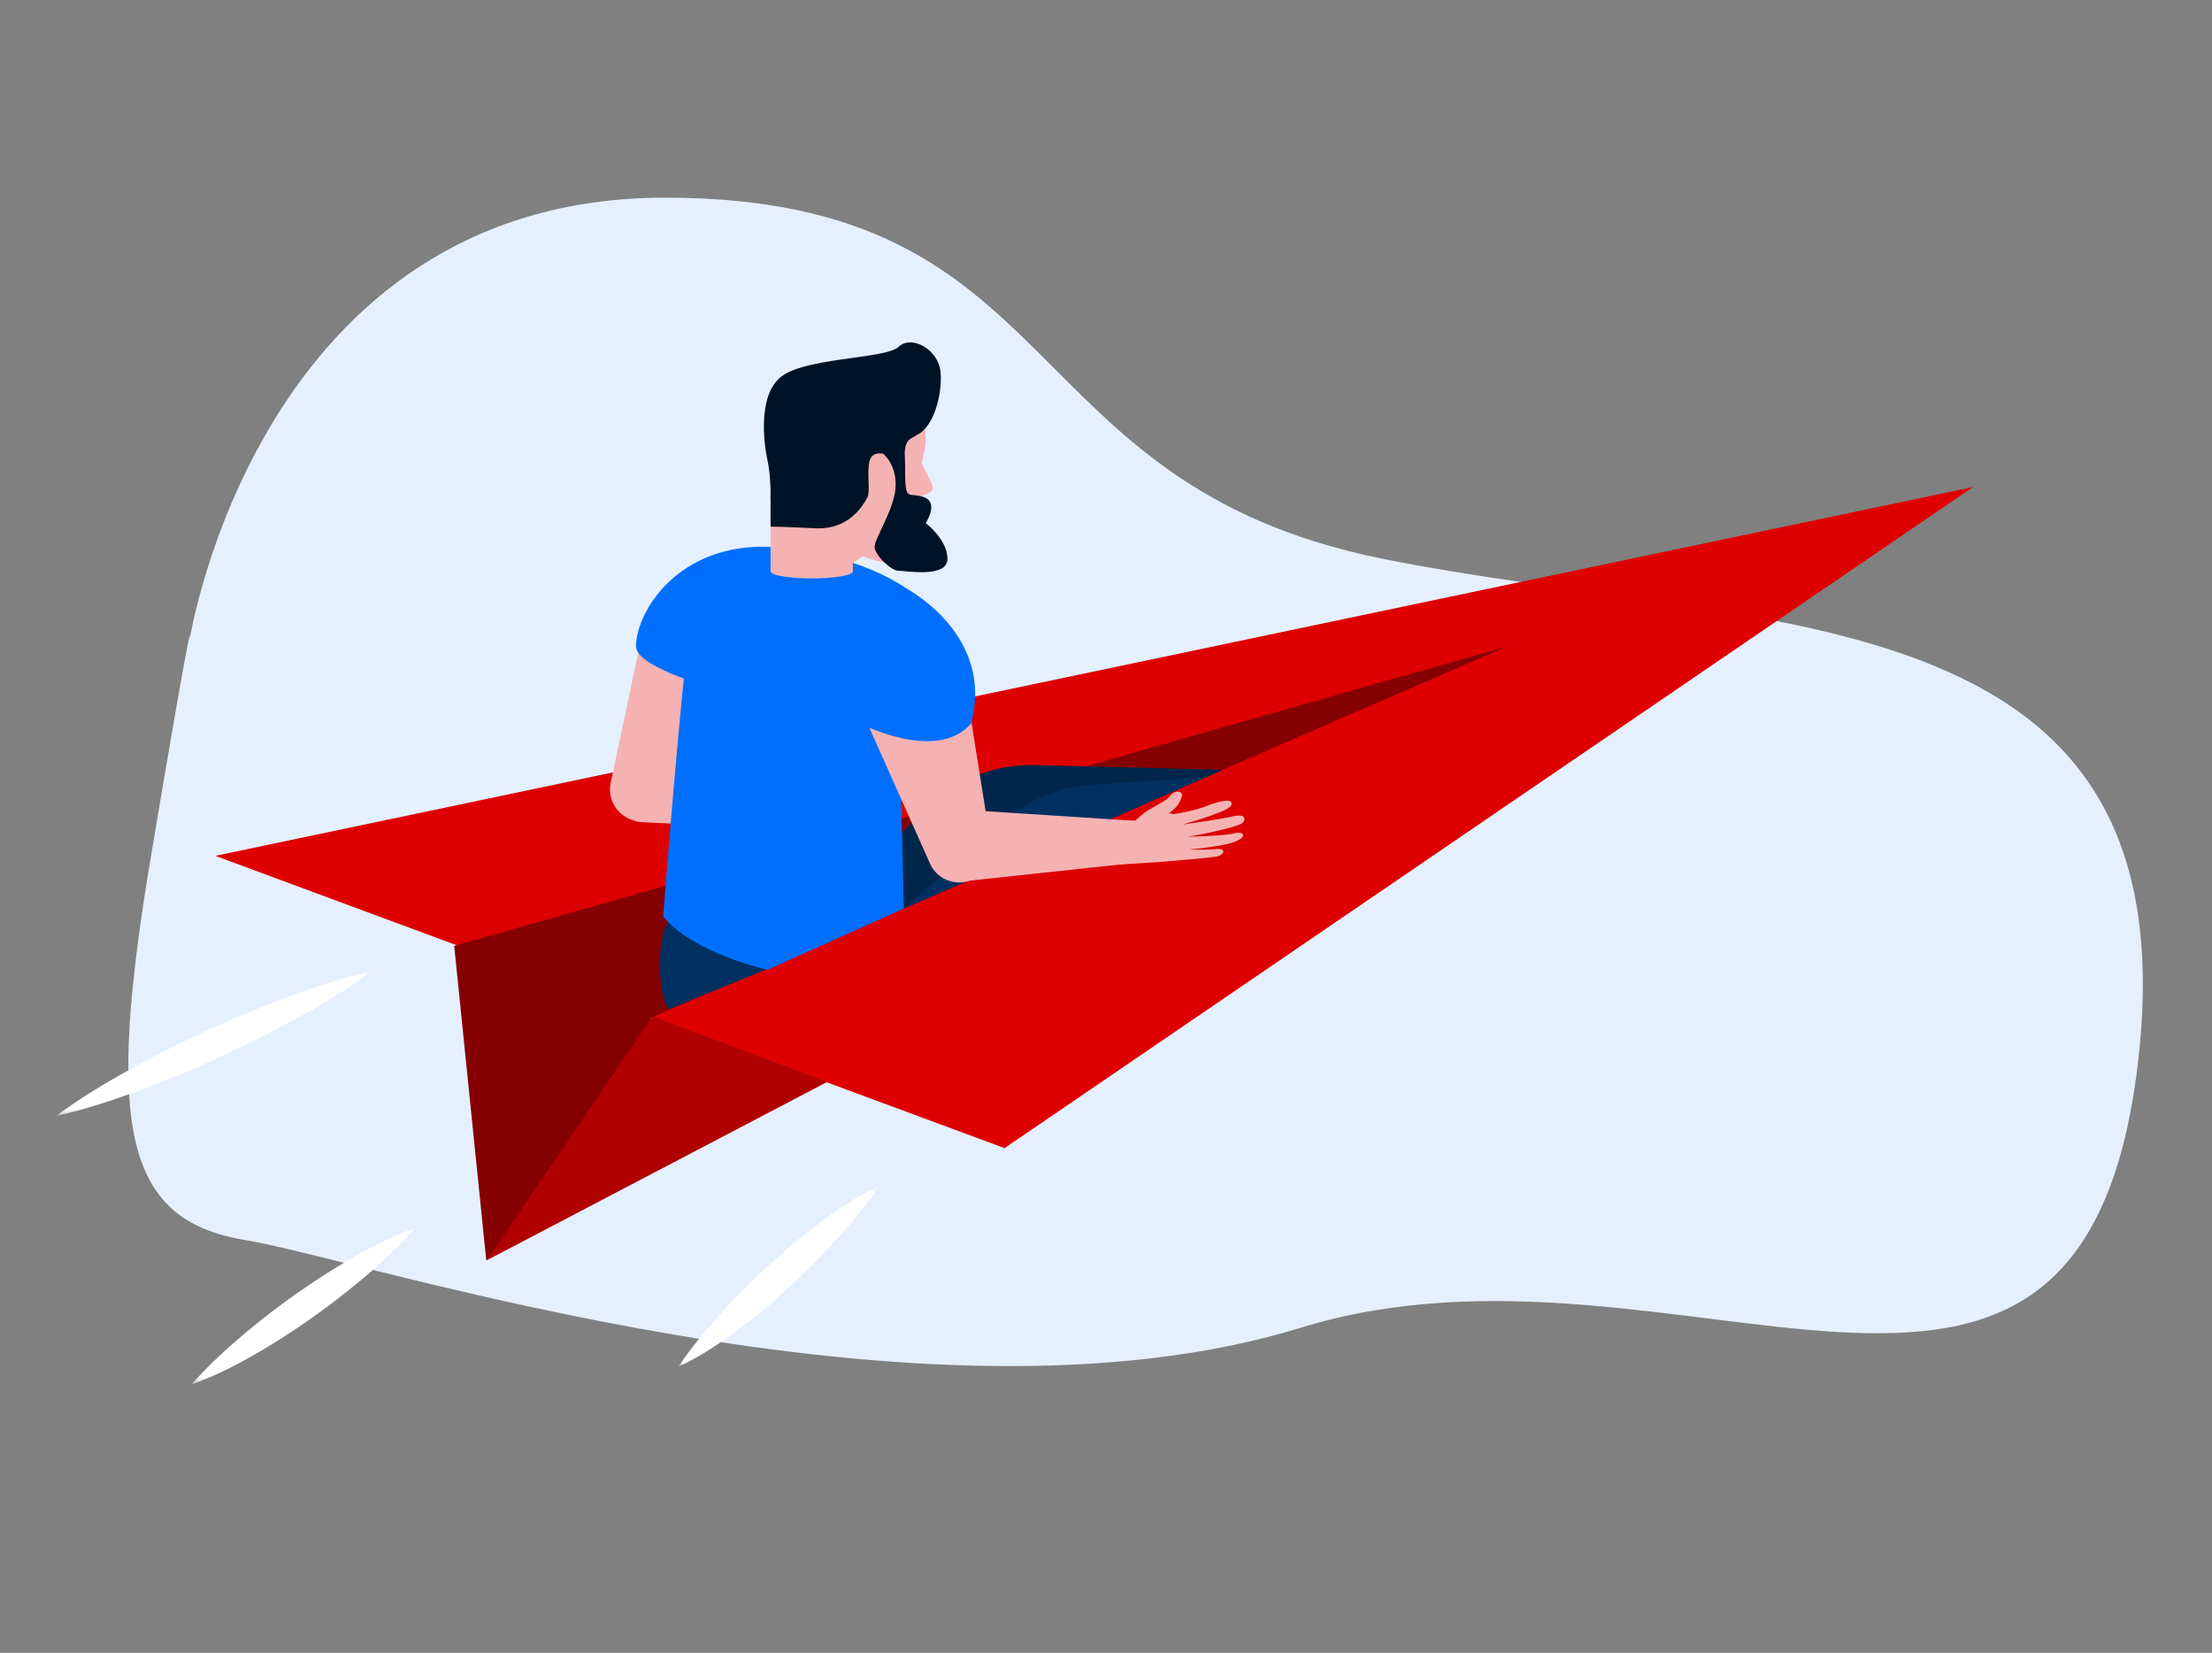
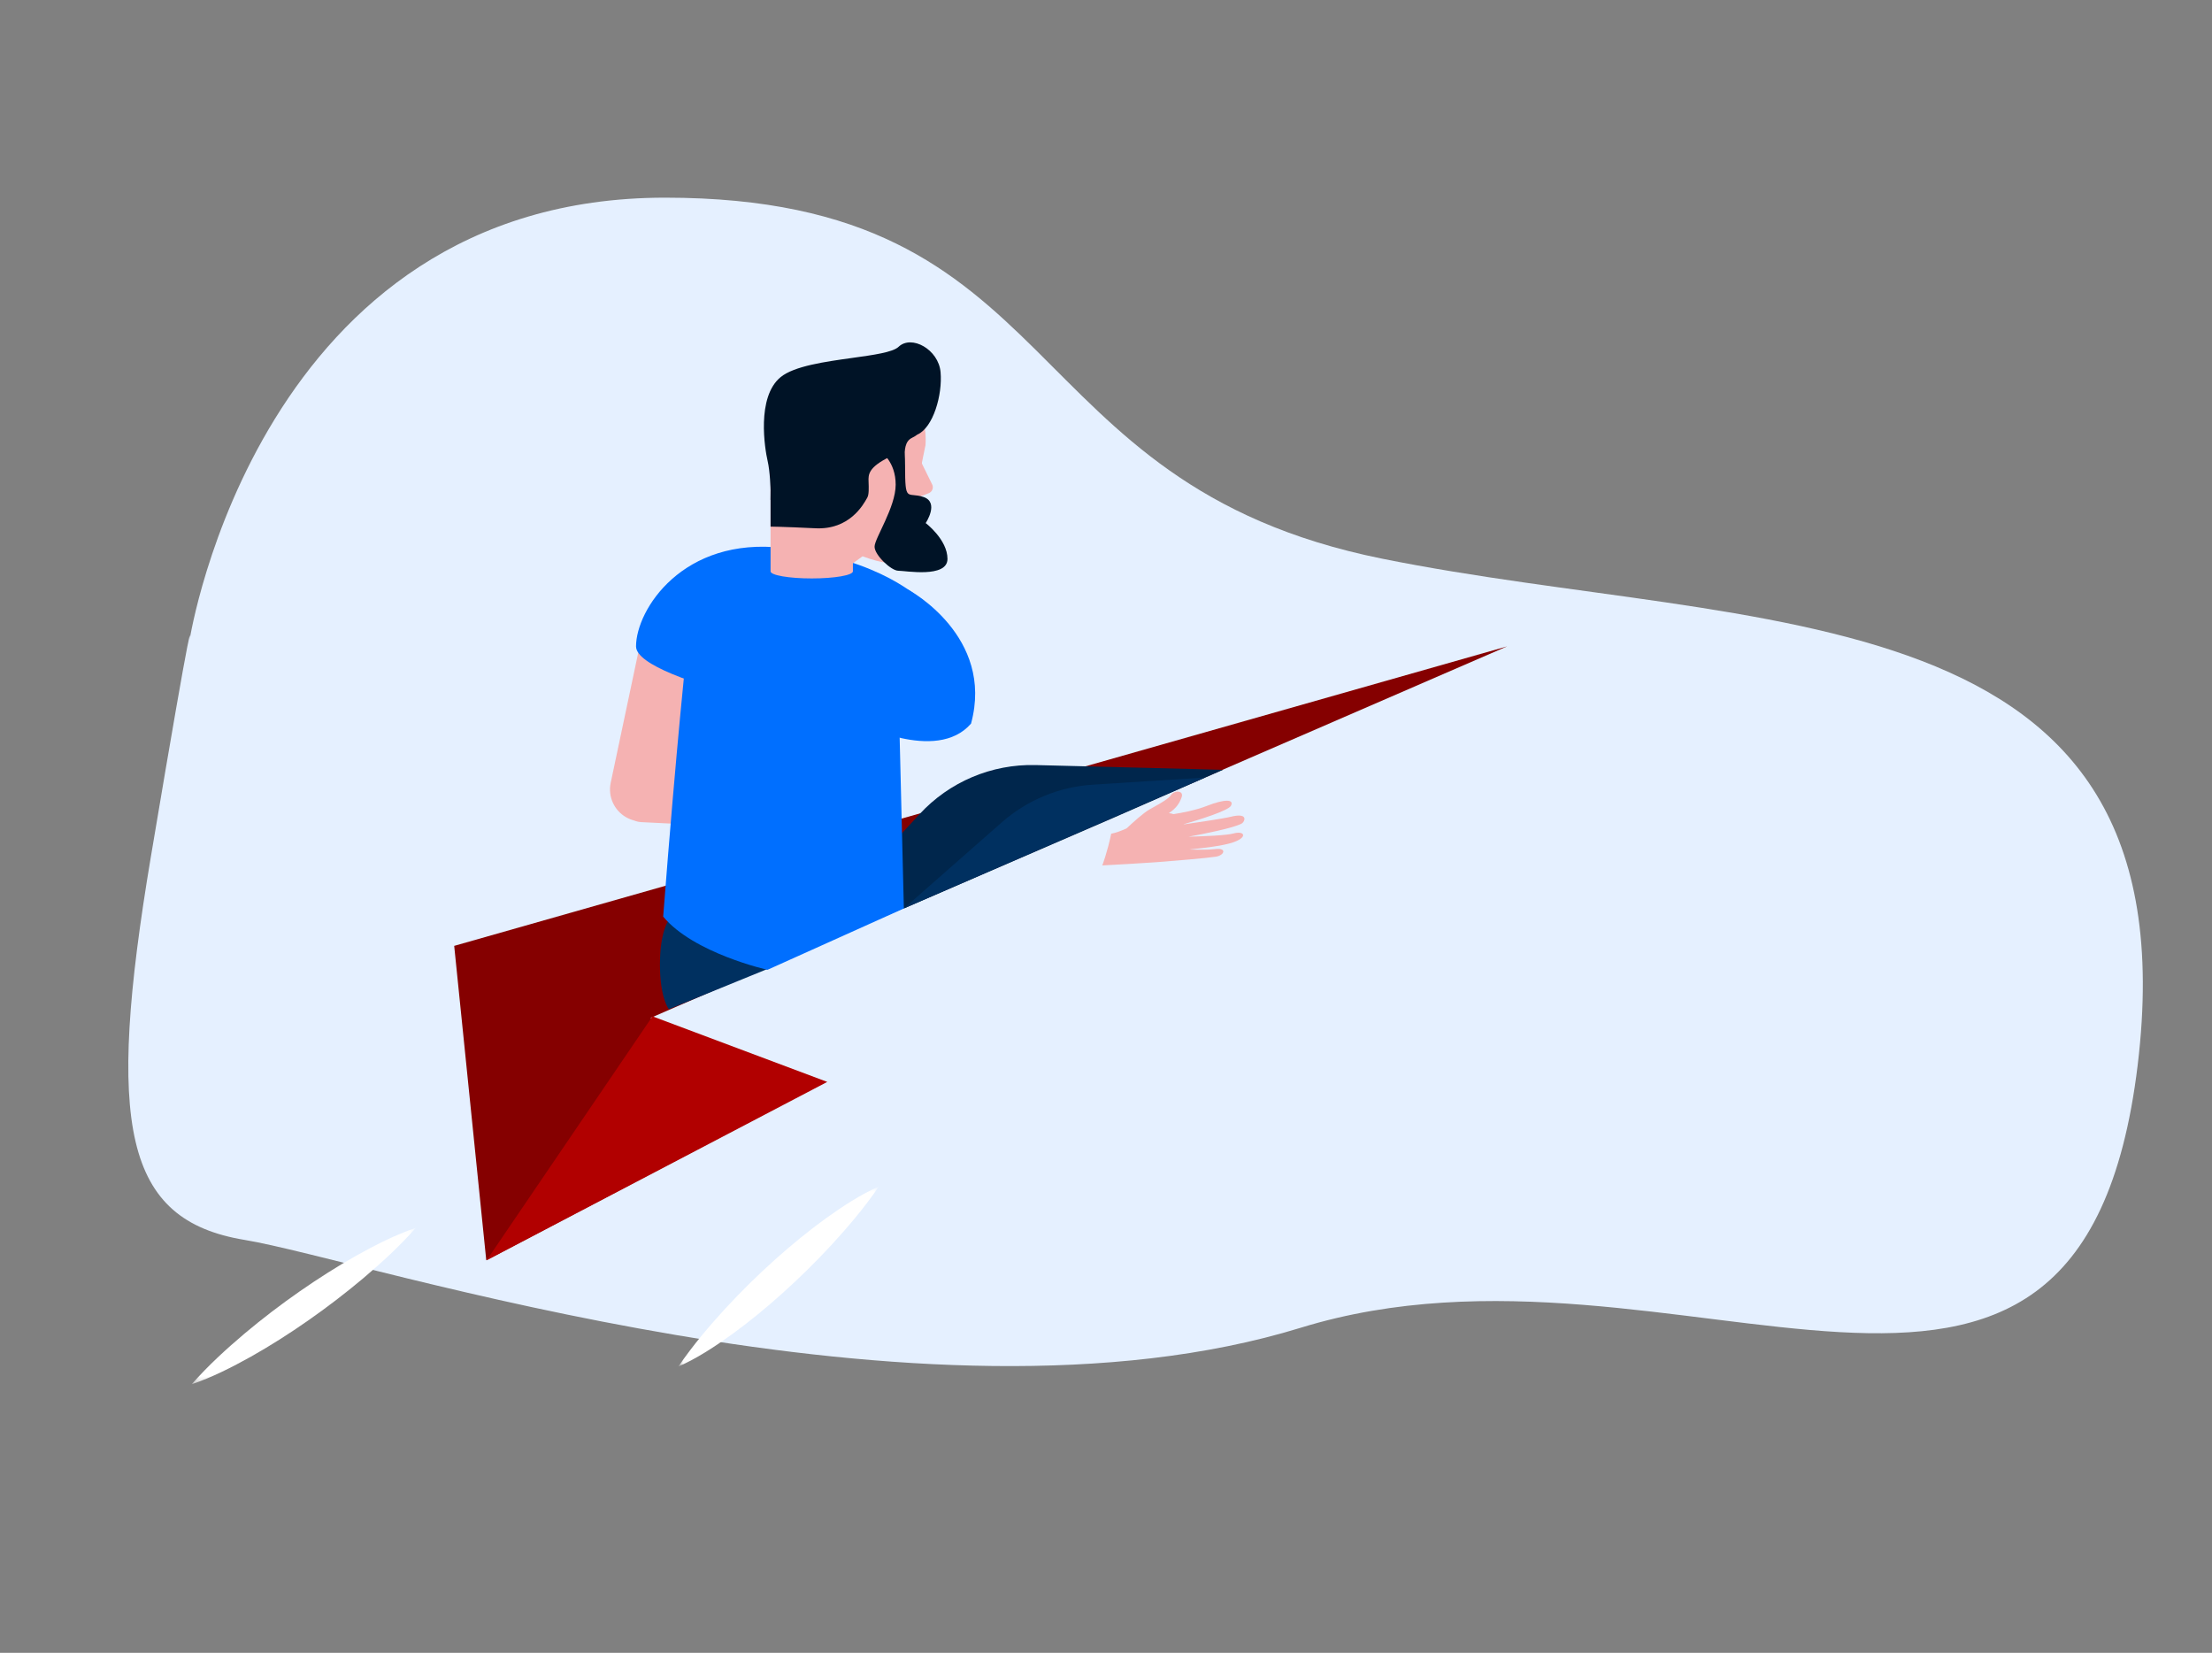
<svg xmlns="http://www.w3.org/2000/svg" width="348" height="260" viewBox="0 0 348 260" fill="none">
  <rect x="0" y="0" width="348" height="260" fill="#808080" stroke="none" />
  <path fill-rule="evenodd" clip-rule="evenodd" d="M29.841 100.607C29.841 100.607 40.721 31.094 104.628 31.094C168.536 31.094 158.597 75.996 217.421 87.879C276.244 99.762 345.411 92.32 336.306 167.556C327.202 242.792 264.2 190.531 204.623 208.865C145.046 227.198 57.445 198.164 38.49 195.046C19.534 191.927 16.62 177.142 23.743 134.723C30.865 92.305 29.841 100.607 29.841 100.607Z" fill="#E5F0FF" />
-   <path fill-rule="evenodd" clip-rule="evenodd" d="M310.416 76.607L33.872 134.628L158.038 180.607L310.416 76.607Z" fill="#DE0000" />
  <path fill-rule="evenodd" clip-rule="evenodd" d="M237.104 101.679L71.456 148.79L76.501 198.25L129.708 170.302L102.341 160.124L237.104 101.679Z" fill="#850000" />
  <path fill-rule="evenodd" clip-rule="evenodd" d="M102.652 159.875L76.56 198.25L130.148 170.189L102.652 159.875Z" fill="#B10000" />
  <path fill-rule="evenodd" clip-rule="evenodd" d="M132.578 141.178L144.664 128.072C149.352 122.988 156.005 120.173 162.917 120.348L192.406 121.095L175.258 128.607L142.198 142.904L132.578 141.178Z" fill="#00264C" />
  <path fill-rule="evenodd" clip-rule="evenodd" d="M142.198 142.904L157.606 129.358C161.595 125.851 166.634 123.766 171.934 123.43L189.552 122.313L142.198 142.904Z" fill="#003060" />
  <path fill-rule="evenodd" clip-rule="evenodd" d="M105.229 158.752L121.229 152.228L105.229 144.707C105.229 144.707 103.825 146.406 103.825 151.73C103.825 157.054 105.229 158.752 105.229 158.752Z" fill="#003060" />
  <path fill-rule="evenodd" clip-rule="evenodd" d="M126.847 130.591C126.847 130.591 130.663 130.345 132.2 130.685C133.736 131.025 134.597 131.138 135.979 130.812C136.651 130.653 137.218 130.7 137.715 130.741C138.24 130.785 138.688 130.822 139.1 130.603C139.904 130.177 138.152 128.805 136.581 128.531C135.009 128.257 134.109 128.542 134.109 128.542C134.109 128.542 132.006 127.107 130.027 127.094L130.026 127.052C129.996 125.468 128.888 124.111 127.338 123.762L109.015 119.64L115.04 107.775L108.957 101.014L100.91 100.297L96.077 123.143C95.621 125.298 96.614 127.494 98.534 128.574C98.923 128.793 99.328 128.955 99.741 129.063C100.1 129.213 100.493 129.305 100.906 129.325L126.375 130.584C126.536 130.591 126.694 130.588 126.85 130.575L126.847 130.591Z" fill="#F5B2B2" />
  <path fill-rule="evenodd" clip-rule="evenodd" d="M137.844 69.996L139.439 75.329L137.536 76.208L137.123 73.841L137.844 69.996Z" fill="#F5B2B2" />
  <path fill-rule="evenodd" clip-rule="evenodd" d="M145.223 94.367C144.598 94.367 139.051 88.02 123.23 86.194C107.41 84.367 100.064 95.927 100.064 101.679C100.064 107.431 136.539 113.995 136.539 113.995C136.539 113.995 145.849 94.367 145.223 94.367Z" fill="#006FFF" />
  <path fill-rule="evenodd" clip-rule="evenodd" d="M108.089 101.679C108.089 101.679 106.437 116.947 104.333 144.187C109.126 149.964 120.745 152.556 120.745 152.556L142.198 142.904L141.382 109.715L108.089 101.679Z" fill="#006FFF" />
  <path fill-rule="evenodd" clip-rule="evenodd" d="M134.18 89.875C134.18 90.491 131.281 90.99 127.705 90.99C124.128 90.99 121.229 90.491 121.229 89.875C121.229 89.259 124.128 88.761 127.705 88.761C131.281 88.761 134.18 89.259 134.18 89.875" fill="#F5B2B2" />
  <path fill-rule="evenodd" clip-rule="evenodd" d="M121.229 89.876H134.18V77.186H121.229V89.876Z" fill="#F5B2B2" />
  <path fill-rule="evenodd" clip-rule="evenodd" d="M133.145 89.348C126.564 89.348 121.229 84.009 121.229 77.425V69.221C121.229 62.887 126.178 57.659 132.499 57.316L133.071 57.285C140.224 56.896 146.1 62.866 145.603 70.016L144.436 75.738C145.37 81.059 148.017 92.139 135.703 87.509L133.145 89.348Z" fill="#F5B2B2" />
-   <path fill-rule="evenodd" clip-rule="evenodd" d="M121.229 77.204V77.177C121.225 76.99 121.162 74.209 120.757 72.468C120.338 70.665 118.974 62.479 122.802 59.331C124.934 57.577 129.814 56.898 134.073 56.305C137.464 55.833 140.461 55.416 141.367 54.555C143.412 52.614 147.66 54.975 147.975 58.544C148.289 62.11 146.822 67.266 144.31 68.367C144.081 68.542 143.803 68.716 143.465 68.881C142.345 69.426 142.325 70.793 142.308 72.032C142.295 72.941 142.282 73.782 141.839 74.181C141.105 74.842 140.705 73.601 140.405 72.671C140.276 72.272 140.166 71.93 140.056 71.82C139.689 71.452 137.251 70.613 136.792 72.555C136.566 73.508 136.608 74.677 136.645 75.732C136.684 76.824 136.718 77.794 136.447 78.274C136.431 78.302 136.414 78.333 136.395 78.366C135.783 79.459 133.602 83.356 128.309 83.102C122.855 82.839 121.229 82.839 121.229 82.839V78.642C121.218 78.641 121.212 78.641 121.212 78.641L121.229 77.204Z" fill="#001326" />
-   <path fill-rule="evenodd" clip-rule="evenodd" d="M177.317 129.035C177.111 129.026 176.949 129.018 176.856 129.012L155.065 127.606L152.614 112.252L143.719 110.359L136.788 114.51L146.303 135.834C147.202 137.846 149.295 139.038 151.483 138.784C151.859 138.74 152.221 138.656 152.565 138.536L176.973 135.902C178.974 135.685 180.378 133.819 180.026 131.842C179.942 131.367 180.239 130.911 180.501 130.51C180.809 130.037 181.068 129.639 180.597 129.373C180.233 129.166 178.287 129.079 177.317 129.035Z" fill="#F5B2B2" />
+   <path fill-rule="evenodd" clip-rule="evenodd" d="M121.229 77.204V77.177C121.225 76.99 121.162 74.209 120.757 72.468C120.338 70.665 118.974 62.479 122.802 59.331C124.934 57.577 129.814 56.898 134.073 56.305C137.464 55.833 140.461 55.416 141.367 54.555C143.412 52.614 147.66 54.975 147.975 58.544C148.289 62.11 146.822 67.266 144.31 68.367C144.081 68.542 143.803 68.716 143.465 68.881C142.345 69.426 142.325 70.793 142.308 72.032C142.295 72.941 142.282 73.782 141.839 74.181C141.105 74.842 140.705 73.601 140.405 72.671C140.276 72.272 140.166 71.93 140.056 71.82C136.566 73.508 136.608 74.677 136.645 75.732C136.684 76.824 136.718 77.794 136.447 78.274C136.431 78.302 136.414 78.333 136.395 78.366C135.783 79.459 133.602 83.356 128.309 83.102C122.855 82.839 121.229 82.839 121.229 82.839V78.642C121.218 78.641 121.212 78.641 121.212 78.641L121.229 77.204Z" fill="#001326" />
  <path fill-rule="evenodd" clip-rule="evenodd" d="M142.961 92.807C142.961 92.807 156.502 100.089 152.767 113.829C147.243 120.178 134.809 113.591 134.809 113.591C134.809 113.591 127.626 95.334 141.057 92.163L142.961 92.807Z" fill="#006FFF" />
  <path fill-rule="evenodd" clip-rule="evenodd" d="M183.886 127.914C185.002 127.178 185.524 126.439 185.89 125.44C186.312 124.287 184.733 124.319 184.252 125.038C183.839 125.656 182.627 126.332 181.43 127C181.235 127.109 181.04 127.218 180.849 127.326C179.86 127.887 178.119 129.48 177.241 130.31C176.382 130.696 175.561 131.013 174.817 131.143C174.234 134.009 173.415 136.137 173.415 136.137C173.415 136.137 181.491 135.719 184.499 135.419L184.499 135.424C184.499 135.424 189.945 134.977 191.296 134.761C192.646 134.545 193.083 133.311 191.145 133.567C190.201 133.692 188.585 133.679 187.176 133.632L187.179 133.62C189.312 133.413 192.167 133.068 193.725 132.595C196.422 131.776 195.84 130.613 194.069 131.106C192.972 131.411 189.502 131.553 187.021 131.617L187.018 131.611C189.527 131.15 193.59 130.337 195.161 129.647C195.491 129.511 195.721 129.236 195.773 128.915C195.86 128.213 194.913 128.159 193.621 128.483C192.514 128.761 188.472 129.36 186.254 129.679C186.249 129.671 186.244 129.662 186.24 129.654C188.654 128.951 193.271 127.521 193.665 126.74C194.201 125.679 192.571 125.709 189.857 126.775C188.132 127.453 185.961 127.861 184.61 128.069C184.39 127.986 184.149 127.932 183.886 127.914Z" fill="#F5B2B2" />
  <path fill-rule="evenodd" clip-rule="evenodd" d="M144.333 71.483L146.653 76.207C146.911 76.734 146.663 77.368 146.117 77.58L144.333 78.273V71.483Z" fill="#F5B2B2" />
  <path fill-rule="evenodd" clip-rule="evenodd" d="M138.656 71.137C138.656 71.137 140.911 72.654 140.911 76.233C140.911 79.813 137.591 84.675 137.591 85.999C137.591 87.323 140.21 89.779 141.315 89.779C142.421 89.779 149.061 90.974 149.061 87.921C149.061 84.867 145.632 82.283 145.632 82.283C145.632 82.283 147.837 79.009 145.263 78.171C142.689 77.333 142.391 79.202 142.391 73.228C142.391 67.255 139.84 67.154 139.84 67.154L138.656 71.137Z" fill="#001326" />
  <mask id="mask0_309_8016" style="mask-type:alpha" maskUnits="userSpaceOnUse" x="8" y="152" width="51" height="24">
-     <path fill-rule="evenodd" clip-rule="evenodd" d="M8.816 152.75H58.539V175.554H8.816V152.75Z" fill="white" />
-   </mask>
+     </mask>
  <g mask="url(#mask0_309_8016)">
    <path fill-rule="evenodd" clip-rule="evenodd" d="M58.539 152.75C54.8 155.532 50.858 157.873 46.866 160.105C42.864 162.315 38.786 164.359 34.644 166.262C30.502 168.165 26.292 169.921 22.007 171.512C17.712 173.083 13.366 174.54 8.816 175.554C12.553 172.767 16.494 170.423 20.487 168.194C24.489 165.984 28.566 163.939 32.711 162.042C36.856 160.144 41.066 158.388 45.351 156.797C49.646 155.228 53.992 153.769 58.539 152.75" fill="white" />
  </g>
  <mask id="mask1_309_8016" style="mask-type:alpha" maskUnits="userSpaceOnUse" x="106" y="186" width="33" height="29">
    <path fill-rule="evenodd" clip-rule="evenodd" d="M106.72 186.643H138.272V214.964H106.72V186.643Z" fill="white" />
  </mask>
  <g mask="url(#mask1_309_8016)">
    <path fill-rule="evenodd" clip-rule="evenodd" d="M138.272 186.643C135.899 190.098 133.398 193.006 130.865 195.777C128.325 198.522 125.738 201.06 123.109 203.423C120.481 205.788 117.81 207.968 115.09 209.944C112.365 211.896 109.607 213.705 106.72 214.964C109.092 211.503 111.592 208.592 114.126 205.823C116.665 203.079 119.253 200.539 121.883 198.183C124.513 195.826 127.184 193.645 129.904 191.669C132.629 189.72 135.386 187.908 138.272 186.643" fill="white" />
  </g>
  <mask id="mask2_309_8016" style="mask-type:alpha" maskUnits="userSpaceOnUse" x="30" y="193" width="36" height="25">
    <path fill-rule="evenodd" clip-rule="evenodd" d="M30.16 193.143H65.424V217.75H30.16V193.143Z" fill="white" />
  </mask>
  <g mask="url(#mask2_309_8016)">
    <path fill-rule="evenodd" clip-rule="evenodd" d="M65.424 193.143C62.772 196.145 59.976 198.671 57.145 201.079C54.307 203.464 51.415 205.67 48.477 207.723C45.54 209.777 42.554 211.672 39.515 213.389C36.469 215.084 33.387 216.656 30.16 217.75C32.811 214.742 35.605 212.213 38.437 209.807C41.275 207.423 44.167 205.217 47.107 203.17C50.046 201.122 53.032 199.227 56.071 197.51C59.117 195.816 62.199 194.242 65.424 193.143" fill="white" />
  </g>
</svg>